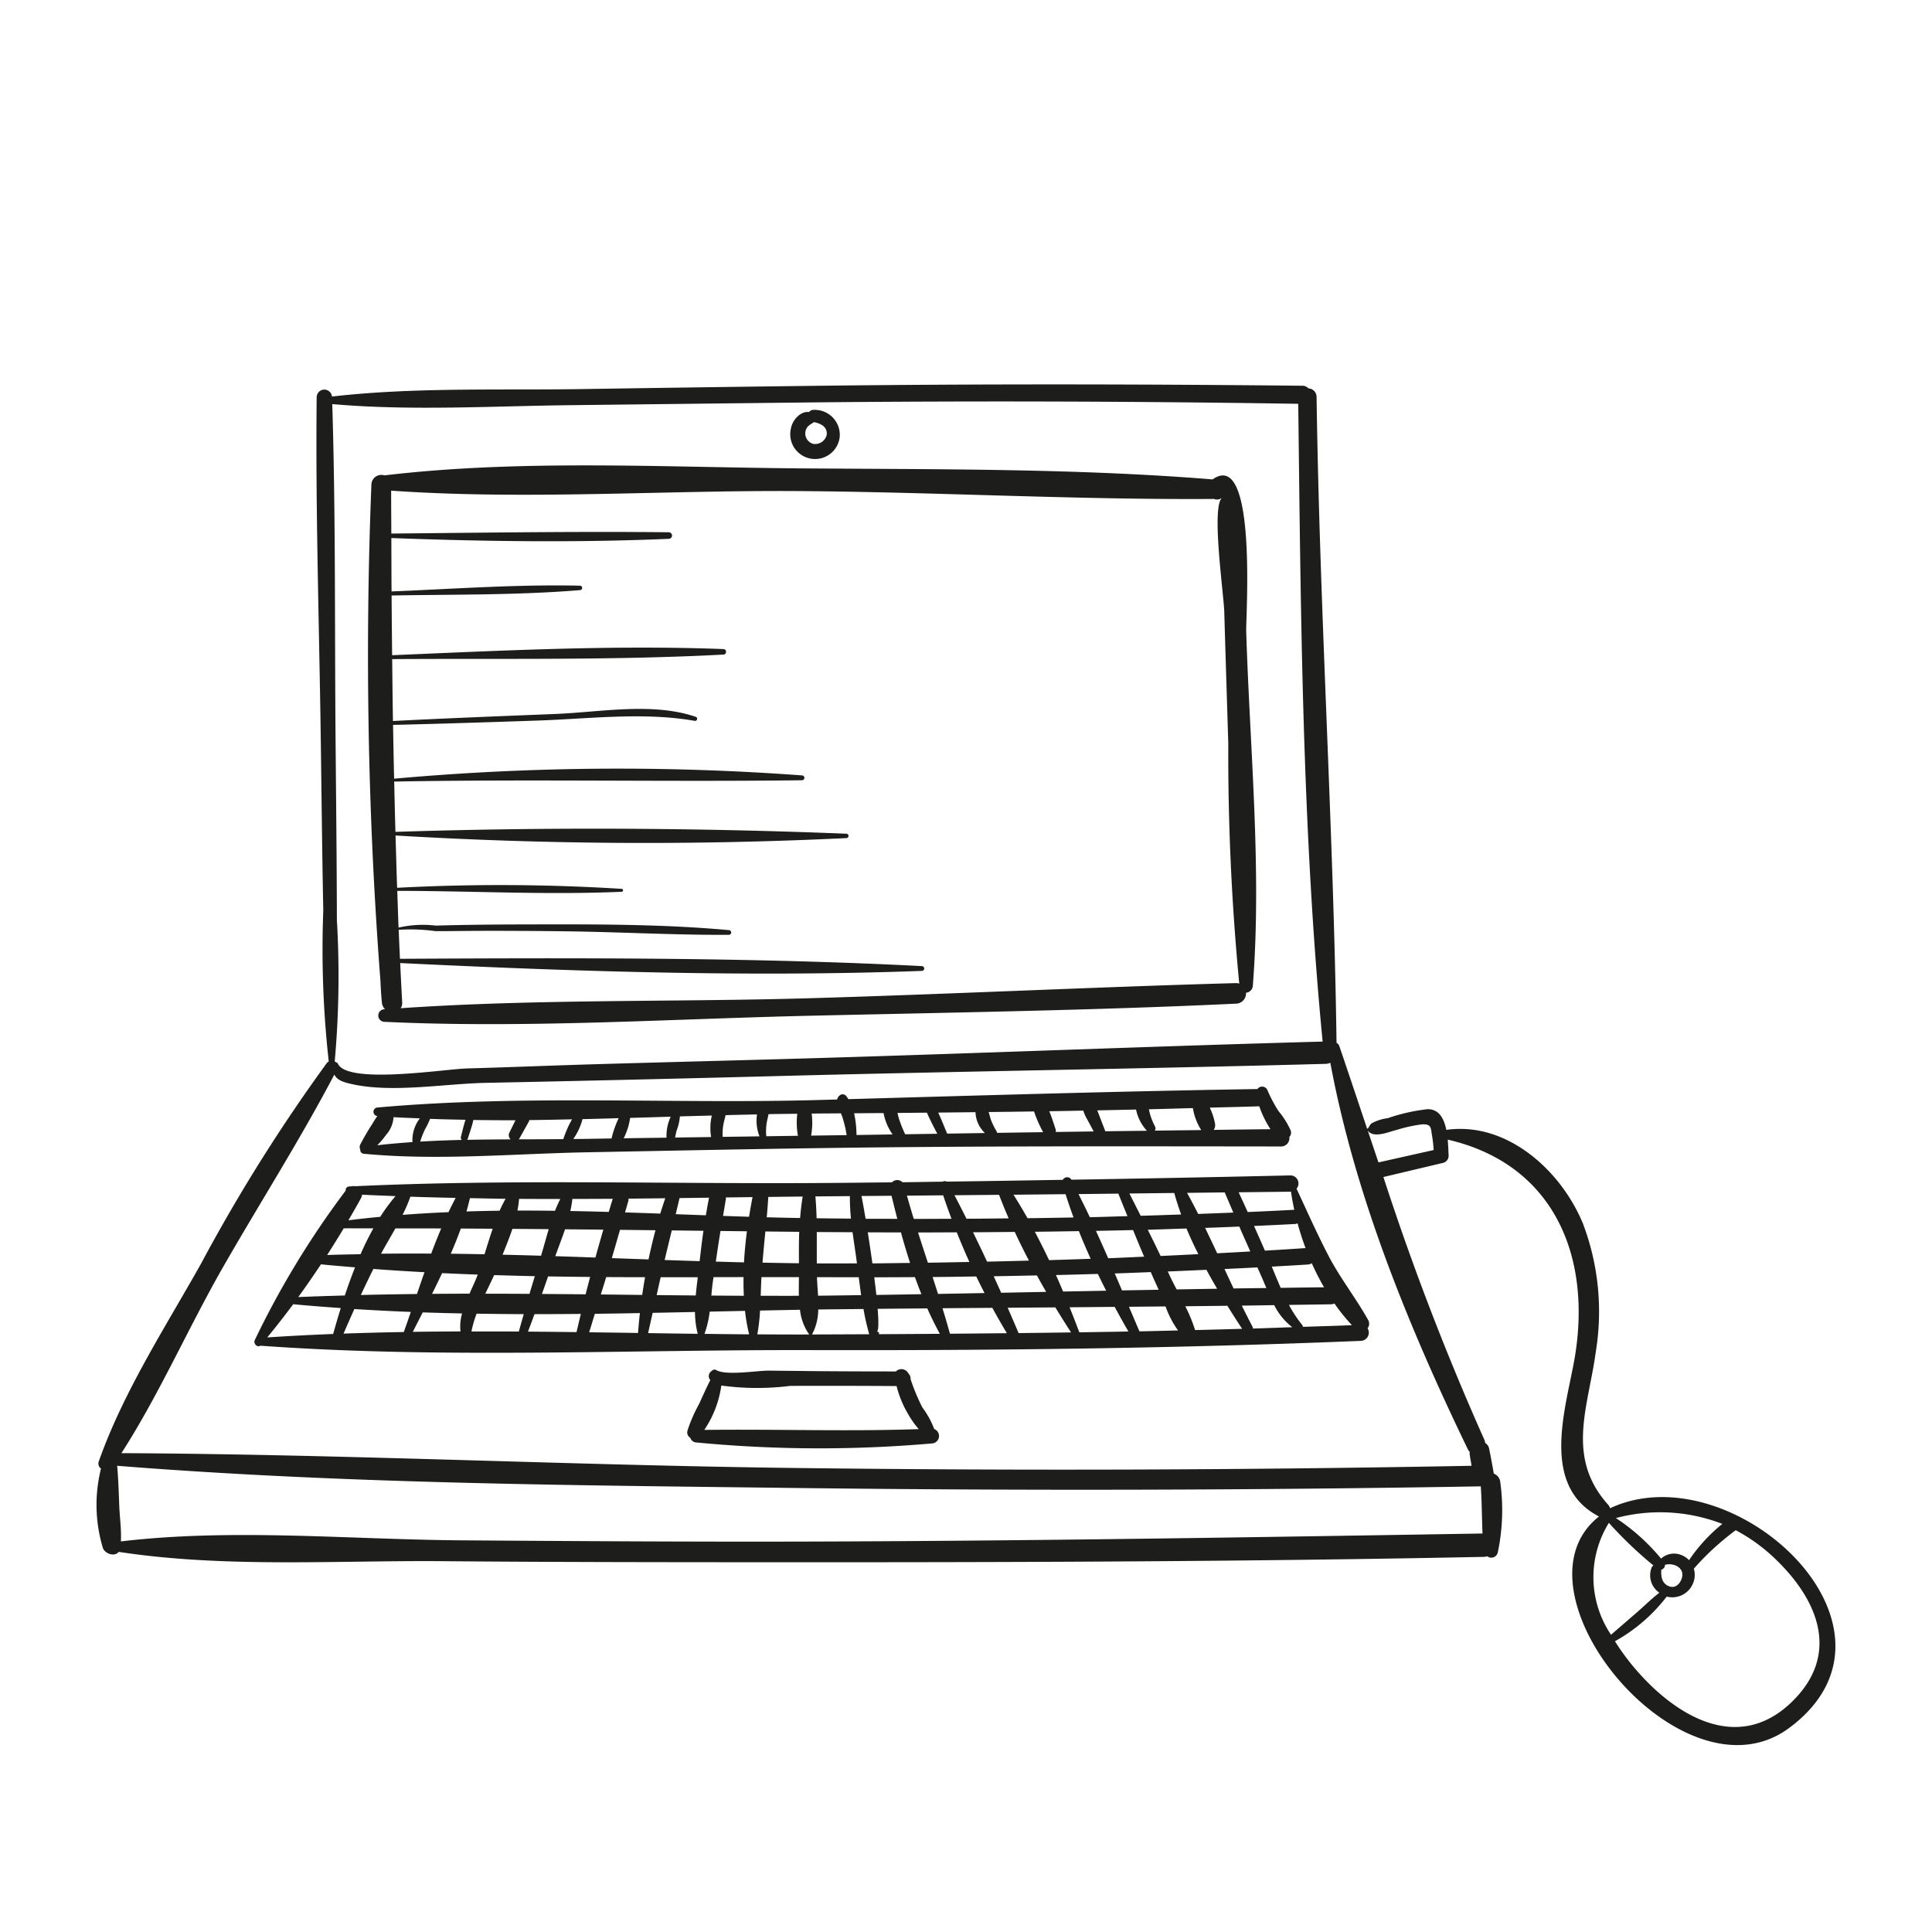
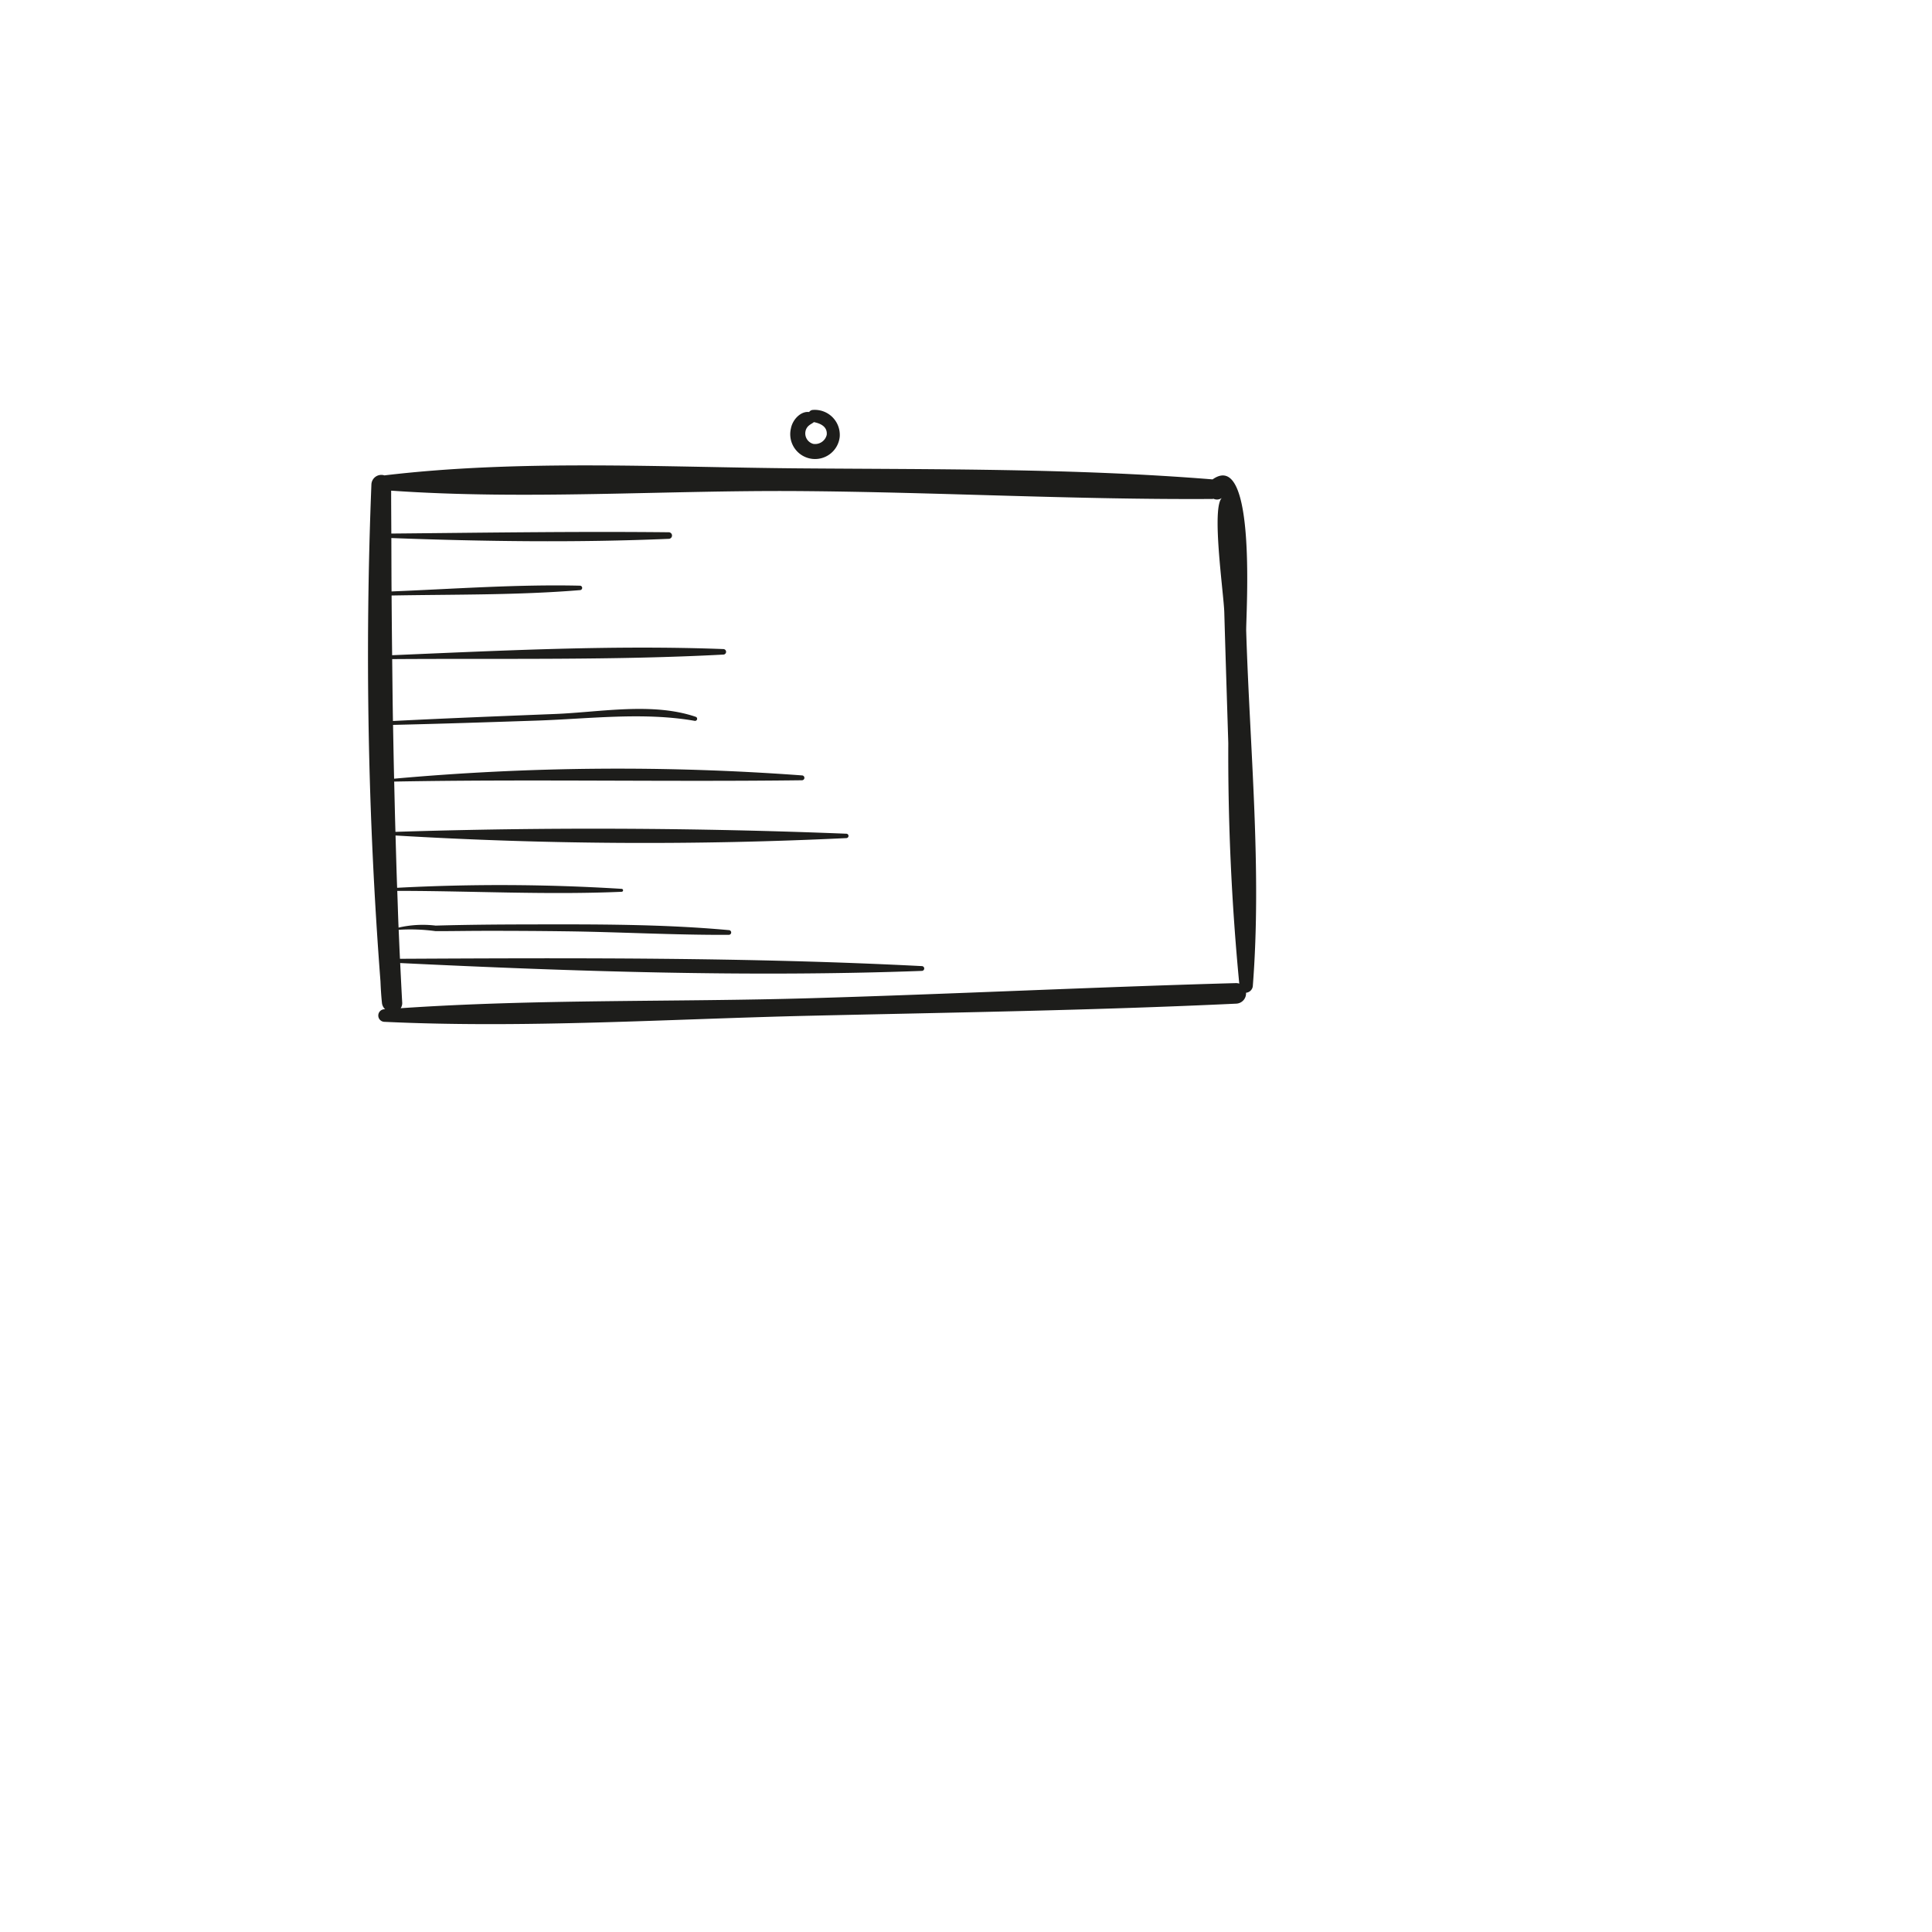
<svg xmlns="http://www.w3.org/2000/svg" viewBox="0 0 100 100">
  <defs>
    <style>.a{fill:#1d1d1b;}.b{fill:none;}</style>
  </defs>
  <title>Icone</title>
  <path class="a" d="M64.503,32.664c-.023-.739.579-9.492-1.741-7.85l-.003-.001c-7.105-.574-14.297-.514-21.422-.571-7.062-.057-14.405-.471-21.427.362l-.01.003a.514.514,0,0,0-.676.468,221.302,221.302,0,0,0,.469,25.717c.015.368.037.735.075,1.101a.52.52,0,0,0,.165.343l-.027.002a.326.326,0,0,0,0,.652c7.298.344,14.737-.149,22.042-.316,7.345-.168,14.696-.278,22.035-.625a.53.53,0,0,0,.511-.565.386.386,0,0,0,.35-.333C65.319,44.999,64.689,38.728,64.503,32.664Zm-.519,18.221c-7.347.204-14.689.567-22.035.782-7.042.205-14.18.037-21.21.518a.464.464,0,0,0,.079-.292c-.039-.682-.071-1.364-.105-2.046,8.933.434,18.076.736,27.012.406a.124.124,0,0,0,0-.247c-8.952-.461-18.057-.424-27.023-.379-.025-.5-.044-1.001-.067-1.501a9.674,9.674,0,0,1,1.914.07c.79.001,1.581-.014,2.372-.016q2.135-.004,4.269.023c2.844.033,5.691.198,8.534.184a.122.122,0,0,0,0-.244c-3.455-.316-6.965-.302-10.432-.295-1.581.003-3.163.016-4.743.061a5.557,5.557,0,0,0-1.919.104c-.028-.634-.043-1.268-.068-1.902,3.864.002,7.763.216,11.621.047a.076.076,0,0,0,0-.151,101.334,101.334,0,0,0-11.627-.055c-.034-.902-.056-1.805-.083-2.707a216.47,216.47,0,0,0,23.332.135.113.113,0,0,0,0-.227c-7.721-.308-15.61-.345-23.337-.096-.026-.868-.044-1.735-.065-2.603,7.04-.13,14.072.02,21.107-.068a.125.125,0,0,0,0-.251,129.581,129.581,0,0,0-21.111.17c-.022-.928-.038-1.856-.055-2.785,2.481-.056,4.961-.139,7.441-.222,2.682-.09,5.507-.452,8.162.011a.108.108,0,0,0,.057-.209c-2.242-.761-4.937-.238-7.259-.145-2.802.112-5.605.221-8.406.364-.019-1.068-.027-2.136-.04-3.204,5.703-.04,11.46.068,17.152-.234a.143.143,0,0,0,0-.285c-5.688-.216-11.465.077-17.154.318q-.018-1.545-.028-3.091c3.241-.06,6.52-.012,9.749-.278a.115.115,0,0,0,0-.23c-3.239-.075-6.511.167-9.751.298-.007-.921-.007-1.843-.011-2.764,4.768.178,9.592.244,14.357.041a.17.17,0,0,0,0-.34c-4.78-.05-9.576.023-14.358.067-.003-.74-.01-1.481-.009-2.221,6.969.488,14.105-.027,21.091.022,7.139.051,14.284.452,21.422.408a.479.479,0,0,0,.052-.01.424.424,0,0,0,.453-.06c-.586.432.077,4.958.105,5.94.064,2.258.137,4.516.207,6.774a124.399,124.399,0,0,0,.568,12.442A.52.52,0,0,0,63.984,50.885Z" />
  <path class="b" d="M20.154,52.423a.004.004,0,0,0,0-.009" />
  <path class="a" d="M42.042,21.221a.257.257,0,0,0-.161.106c-.418-.058-.858.376-.945.858a1.284,1.284,0,1,0,2.528.422A1.295,1.295,0,0,0,42.042,21.221Zm.055,1.755a.561.561,0,0,1-.406-.647.513.513,0,0,1,.197-.318c.069-.058.151-.092.22-.148l.018-.014c.342.065.711.235.665.66A.619.619,0,0,1,42.096,22.976Z" />
-   <path class="a" d="M66.81,58.524a4.241,4.241,0,0,0-.637-1.017A7.691,7.691,0,0,1,65.595,56.41a.298.298,0,0,0-.511-.041c-7.06.112-14.115.324-21.172.523a1.55,1.55,0,0,0-.111-.158c-.175-.208-.429-.035-.47.175q-.477.013-.954.027c-7.569.21-15.293-.286-22.832.388a.222.222,0,0,0-.012.443c-.119.152-.215.335-.306.475-.206.315-.393.643-.568.976a.309.309,0,0,0-.012.287.196.196,0,0,0,.164.211c3.82.37,7.795-.003,11.63-.075,4.038-.076,8.077-.16,12.116-.217,7.917-.112,15.833-.091,23.75-.083a.428.428,0,0,0,.429-.489A.338.338,0,0,0,66.81,58.524Zm-45.461.591c-.611.042-1.22.093-1.824.164a3.894,3.894,0,0,0,.453-.532,1.531,1.531,0,0,0,.393-.923c.452.029.906.042,1.36.062A1.846,1.846,0,0,0,21.349,59.114Zm2.552-.113c-.719.017-1.437.044-2.151.087a4.821,4.821,0,0,1,.238-.617,4.219,4.219,0,0,0,.272-.56c.61.024,1.222.035,1.834.048-.095.286-.159.586-.235.876A.167.167,0,0,0,23.901,59.001Zm2.529-.028c-.75.003-1.501.008-2.251.024a.193.193,0,0,0,.035-.065c.098-.317.218-.637.287-.963q1.089.017,2.18.013l-.313.636A.297.297,0,0,0,26.43,58.973Zm2.728-.013q-1.152.009-2.313.011a.296.296,0,0,0,.043-.051q.24-.429.48-.858a.31.31,0,0,0,.028-.088c.736-.005,1.474-.024,2.212-.039A5.468,5.468,0,0,0,29.158,58.96Zm2.495-.034c-.405.007-.809.012-1.214.02-.253.005-.509.005-.764.008a3.331,3.331,0,0,0,.465-.984.215.215,0,0,0,.002-.044c.627-.014,1.253-.033,1.88-.05A5.303,5.303,0,0,0,31.653,58.926Zm2.845-.041c-.739.011-1.477.019-2.216.031a3.446,3.446,0,0,0,.334-1.055q1.051-.03,2.1-.063A2.34,2.34,0,0,0,34.499,58.885Zm2.309-.033c-.621.009-1.242.017-1.864.026.023-.124.047-.247.081-.37a2.552,2.552,0,0,0,.167-.724c.552-.017,1.102-.03,1.653-.045A2.831,2.831,0,0,0,36.808,58.852Zm.597-.009a2.713,2.713,0,0,1,.069-.782c.029-.116.059-.229.083-.342.543-.014,1.086-.026,1.628-.038a2.187,2.187,0,0,0,.127,1.135Q38.358,58.831,37.405,58.844Zm2.259-.032a2.742,2.742,0,0,1,.029-.736c.024-.135.066-.271.085-.408.498-.01.993-.013,1.49-.02a3.84,3.84,0,0,0,.034,1.14Q40.484,58.8,39.664,58.812Zm2.406-.034L41.982,58.779a3.754,3.754,0,0,0,.03-1.14c.121-.001.243-.004.364-.005.384-.002.768-.005,1.152-.007.036.092.072.184.1.277a6.17,6.17,0,0,1,.194.85C43.239,58.761,42.655,58.771,42.071,58.778Zm2.263-.031a5.32,5.32,0,0,0-.124-1.124c.508-.003,1.016-.008,1.525-.011a2.848,2.848,0,0,0,.466,1.107C45.578,58.727,44.955,58.738,44.333,58.747Zm2.52-.038a6.366,6.366,0,0,1-.331-.834c-.025-.088-.046-.179-.066-.269.507-.004,1.015-.01,1.522-.014.057.143.13.283.193.415.108.228.228.452.346.676Q47.685,58.696,46.853,58.709Zm2.172-.033c-.122-.291-.238-.586-.367-.874-.031-.069-.062-.142-.094-.215.643-.006,1.286-.014,1.928-.021a1.568,1.568,0,0,0,.488,1.08Q50.002,58.661,49.025,58.676Zm2.584-.039a.229.229,0,0,0-.025-.081,3.726,3.726,0,0,1-.303-.624c-.038-.122-.068-.25-.109-.373q1.175-.013,2.35-.031a6.519,6.519,0,0,0,.473,1.073Q52.802,58.619,51.608,58.636Zm3.037-.045a.276.276,0,0,0-.008-.148c-.102-.298-.197-.622-.327-.926.587-.009,1.174-.023,1.761-.033a2.115,2.115,0,0,0,.19.432q.175.323.349.646Q55.628,58.577,54.646,58.591Zm2.566-.037-0-.002q-.172-.445-.344-.891c-.025-.065-.049-.128-.074-.19.67-.012,1.34-.028,2.009-.042a2.303,2.303,0,0,0,.562,1.098C58.647,58.537,57.93,58.543,57.212,58.554Zm2.562-.032a.227.227,0,0,0,.006-.229,3.161,3.161,0,0,1-.287-.758c-.01-.04-.017-.08-.024-.12.759-.017,1.518-.042,2.276-.061a2.995,2.995,0,0,0,.426,1.128l.009.01C61.378,58.502,60.576,58.51,59.774,58.522Zm3.049-.039a.441.441,0,0,0,.07-.306,3.173,3.173,0,0,0-.243-.777c-.01-.024-.02-.047-.03-.07.853-.023,1.706-.04,2.559-.069a5.375,5.375,0,0,0,.282.663,5.157,5.157,0,0,0,.3.523C64.782,58.455,63.802,58.47,62.823,58.483Z" />
-   <path class="a" d="M70.815,68.323c-.633-1.137-1.443-2.155-2.049-3.319-.593-1.139-1.115-2.314-1.656-3.477a.418.418,0,0,0-.314-.688q-5.667.131-11.336.222a.261.261,0,0,0-.452.007c-2.002.033-4.003.067-6.005.092a.236.236,0,0,0-.214.003c-.692.008-1.385.023-2.077.03a.382.382,0,0,0-.546.005c-1.243.012-2.485.027-3.728.035-8.002.051-16.059-.205-24.054.165a.458.458,0,0,0-.188.007c-.039.002-.078.003-.117.005a.19.19,0,0,0-.187.217,45.544,45.544,0,0,0-4.703,7.733c-.086.182.121.402.283.293,9.392.679,19.005.203,28.421.228,9.519.025,19.043-.087,28.555-.478a.428.428,0,0,0,.338-.652A.382.382,0,0,0,70.815,68.323ZM39.767,61.953q.89-.011,1.78-.02c-.061.367-.104.738-.133,1.111l-.037-0q-.844-.014-1.691-.038Q39.734,62.48,39.767,61.953Zm-.151,1.788c.584.006,1.168.013,1.752.018-.02.544-.019,1.087-.014,1.626-.628-.005-1.258-.019-1.887-.03C39.51,64.817,39.562,64.279,39.616,63.742Zm-.204,2.362c.648-0,1.296-.001,1.941.001-.004.314-.011.64-.003.966-.658.003-1.317 0-1.976-.001C39.385,66.746,39.396,66.424,39.412,66.103Zm-2.119-2.388q.684.008,1.368.016c-.068.527-.122,1.066-.152,1.609-.486-.011-.973-.026-1.459-.04C37.128,64.772,37.205,64.243,37.293,63.716ZM36.884,66.434c.014-.11.033-.219.048-.329q.777-.001,1.553-.003c-.005.326.001.648.016.967-.56-.002-1.121-.007-1.681-.011C36.838,66.85,36.858,66.641,36.884,66.434Zm-1.716-4.392c.003-.011-0-.02.002-.03q.765-.01,1.53-.02-.089.454-.164.911-.78-.028-1.561-.057C35.039,62.578,35.101,62.311,35.167,62.043Zm-2.648.132a.403.403,0,0,0,.01-.132q.952-.009,1.904-.021c-.09.262-.177.527-.259.795q-.911-.033-1.823-.062C32.407,62.561,32.465,62.368,32.519,62.175Zm1.408,1.502c-.135.499-.253,1.004-.361,1.512q-.949-.034-1.899-.068c.143-.488.283-.976.423-1.464Q33.009,63.667,33.927,63.677Zm-4.301-1.619c.696-.002,1.392-.003,2.088-.008-.071.226-.138.454-.207.68q-.994-.029-1.988-.047A5.703,5.703,0,0,0,29.626,62.058Zm1.602,1.589c-.142.48-.277.962-.411,1.444q-1.039-.037-2.077-.071c.164-.456.345-.921.505-1.391C29.906,63.635,30.567,63.639,31.228,63.647Zm-4.36-1.593q1.067.007,2.134.007a6.366,6.366,0,0,0-.276.61q-.973-.013-1.945-.01A5.193,5.193,0,0,0,26.867,62.053ZM28.402,63.621c-.138.463-.262.929-.398,1.375-.664-.021-1.327-.037-1.99-.053.174-.438.355-.884.508-1.337C27.148,63.612,27.775,63.615,28.402,63.621Zm-.718,2.433c-.093.305-.187.61-.277.916q-1.144-.008-2.287-.008c.157-.329.314-.652.457-.963C26.28,66.02,26.982,66.041,27.684,66.054Zm-3.36-4.038c.615.011,1.23.027,1.845.033-.112.199-.216.404-.31.618-.572.006-1.144.02-1.715.038C24.212,62.474,24.268,62.245,24.324,62.016Zm1.177,1.583c-.15.438-.287.884-.423,1.322q-.873-.018-1.745-.028c.186-.433.363-.867.519-1.304C24.403,63.593,24.952,63.595,25.501,63.599Zm-4.26-1.658q1.171.038,2.344.062-.192.363-.37.738-1.191.05-2.378.14A8.137,8.137,0,0,0,21.242,61.94ZM19.723,64.892c.239-.439.497-.873.743-1.311.79.002,1.581-.001,2.371.003q-.272.642-.517,1.302Q21.02,64.877,19.723,64.892Zm2.248.958q-.198.565-.39,1.128-1.453.016-2.905.051.317-.678.65-1.348Q20.645,65.779,21.97,65.849Zm-3.291-3.822a.493.493,0,0,0,.06-.191c.577.03,1.155.051,1.733.073a9.25,9.25,0,0,0-.791,1.072c-.55.052-1.1.11-1.649.181C18.252,62.785,18.472,62.409,18.68,62.027Zm-.888,1.55c.511-.002,1.022.002,1.533.002-.239.428-.46.876-.662,1.337-.577.012-1.155.021-1.731.042Q17.373,64.275,17.791,63.577Zm-1.178,1.863c.586.061,1.175.107,1.763.157-.192.483-.368.971-.529,1.456-.803.023-1.607.047-2.409.082C15.843,66.58,16.232,66.013,16.613,65.441Zm.631,3.606q-1.709.066-3.412.178.691-.84,1.344-1.719c.818.08,1.64.141,2.462.199C17.495,68.164,17.365,68.614,17.244,69.047ZM20.9,68.946q-1.561.026-3.118.081.274-.638.56-1.271,1.458.092,2.922.149Q21.084,68.433,20.9,68.946Zm2.936-.031q-1.236.004-2.47.021.253-.497.514-1.007,1.018.034,2.037.055A2.39,2.39,0,0,0,23.836,68.916Zm-1.472-1.946q.265-.531.519-1.072.922.043,1.845.076c-.113.305-.273.639-.428.987Q23.331,66.962,22.364,66.97Zm4.491,1.952c-.818-.006-1.635-.005-2.452-.004a5.286,5.286,0,0,1,.267-.921c.812.012,1.625.022,2.438.024C27.023,68.32,26.937,68.62,26.855,68.921Zm2.988.029q-1.257-.016-2.515-.026c.115-.301.227-.602.338-.904q1.199-.001,2.398-.012C29.989,68.322,29.913,68.636,29.842,68.95Zm-1.793-1.975c.109-.302.214-.605.32-.908q1.087.017,2.175.027c-.079.3-.158.599-.234.9C29.557,66.986,28.804,66.981,28.05,66.975Zm4.975,2.019q-1.265-.019-2.531-.036c.101-.318.196-.638.296-.956q1.166-.015,2.331-.037C33.082,68.309,33.05,68.653,33.025,68.994Zm.216-1.969q-1.071-.012-2.142-.024c.092-.301.188-.599.278-.9q1.006.006,2.011.007Q33.307,66.566,33.241,67.025Zm.306,1.977c.076-.351.158-.699.235-1.049q1.096-.022,2.191-.045a4.581,4.581,0,0,0,.142,1.13Q34.831,69.022,33.546,69.002Zm2.466-1.949q-1.012-.009-2.024-.02c.07-.308.136-.617.207-.924q.961,0,1.922-.001C36.079,66.417,36.04,66.734,36.012,67.053Zm.201-1.776q-.905-.028-1.812-.06c.12-.51.246-1.021.369-1.531l1.639.019C36.335,64.228,36.272,64.753,36.213,65.277Zm.251,3.764a5.198,5.198,0,0,0,.268-1.151q.914-.02,1.828-.04a9.342,9.342,0,0,0,.214,1.215C38.006,69.06,37.235,69.05,36.464,69.041Zm2.306-6.062q-.672-.021-1.346-.044c.05-.291.097-.581.147-.872a.434.434,0,0,0-.002-.083q.691-.009,1.382-.018Q38.855,62.452,38.771,62.979Zm.429,6.087a10.055,10.055,0,0,0,.14-1.232q1.035-.022,2.067-.04a2.729,2.729,0,0,0,.475,1.276l.005.003C40.994,69.076,40.097,69.071,39.2,69.066Zm28.697-3.68a13.283,13.283,0,0,0,.636,1.244c-.748.007-1.497.019-2.245.029-.159-.363-.309-.731-.46-1.099.623-.034,1.246-.069,1.869-.109A.429.429,0,0,0,67.897,65.386ZM62.377,63.556q.884-.031,1.769-.069c.187.431.379.859.57,1.289q-.858.048-1.715.093Q62.693,64.209,62.377,63.556Zm.621,3.149q-1.048.017-2.096.035c-.153-.292-.298-.574-.415-.838-.014-.031-.029-.061-.042-.091.667-.026,1.333-.057,2-.086Q62.713,66.221,62.998,66.705Zm2.084-1.105c.051.113.1.228.152.341.105.232.207.479.312.727-.565.008-1.131.013-1.696.022q-.237-.502-.471-1.006Q64.23,65.645,65.082,65.6Zm2.081-2.28c.117.428.252.856.412,1.28q-1.051.073-2.102.133-.279-.64-.565-1.277,1.062-.046,2.124-.102A.375.375,0,0,0,67.163,63.32Zm-.341-1.645c.041.31.101.625.17.943q-1.205.066-2.41.116-.233-.512-.47-1.022c.895-.01,1.79-.018,2.685-.03C66.806,61.681,66.812,61.676,66.822,61.675Zm-3.429.044c.146.349.296.696.444,1.044-.606.024-1.213.048-1.819.07q-.279-.552-.575-1.091C62.093,61.735,62.743,61.726,63.393,61.719Zm-1.368,3.196c-.651.031-1.302.066-1.953.094q-.325-.683-.664-1.358c.668-.017,1.336-.043,2.004-.064C61.598,64.034,61.806,64.477,62.025,64.915ZM50.531,66.07q.209.432.429.858-1.204.023-2.407.045-.14-.437-.282-.874C49.024,66.094,49.777,66.08,50.531,66.07Zm-2.504-.713q-.257-.781-.509-1.565c.668.001,1.336-.005,2.004-.007q.31.773.654,1.534C49.46,65.331,48.743,65.349,48.026,65.357Zm2.339-1.575c.719-.003,1.439-.012,2.158-.018q.347.748.734,1.485c-.722.018-1.444.039-2.167.053C50.854,64.793,50.61,64.287,50.366,63.783Zm3.303,2.233q.236.429.481.852-1.165.023-2.329.046c-.127-.285-.258-.569-.387-.854C52.179,66.048,52.924,66.03,53.669,66.015ZM53.564,63.756c.759-.008,1.518-.021,2.277-.033q.289.721.612,1.432c-.718.024-1.436.049-2.153.069C54.065,64.728,53.819,64.239,53.564,63.756Zm3.259,2.182q.212.438.433.869-1.115.022-2.231.042c-.121-.285-.243-.57-.37-.853C55.378,65.98,56.1,65.959,56.823,65.938ZM56.727,63.71c.64-.012,1.281-.027,1.921-.042q.28.691.571,1.378c-.62.025-1.239.058-1.859.08C57.154,64.651,56.94,64.181,56.727,63.71Zm2.836,2.134c.134.305.27.61.411.913-.633.012-1.266.022-1.899.034-.124-.292-.251-.584-.376-.877C58.32,65.896,58.942,65.867,59.563,65.844Zm1.217-4.095c.101.372.223.743.356,1.112-.698.023-1.396.049-2.094.068q-.293-.576-.583-1.154C59.233,61.768,60.006,61.757,60.78,61.749Zm-2.896.033q.237.583.472,1.166c-.649.016-1.298.041-1.947.054-.188-.404-.388-.799-.584-1.196C56.511,61.799,57.197,61.789,57.884,61.782Zm-2.73.03q.191.603.413,1.204c-.794.014-1.589.029-2.383.038-.233-.415-.476-.819-.725-1.216Q53.806,61.825,55.154,61.811Zm-3.442.032q.231.61.496,1.218c-.728.007-1.455.017-2.183.02-.202-.409-.411-.812-.619-1.217Q50.56,61.855,51.713,61.844Zm-2.894.026q.204.61.431,1.214c-.651.001-1.301.008-1.952.006q-.185-.6-.354-1.204Q47.881,61.879,48.818,61.87Zm-2.671.023q.142.594.298,1.195c-.548-.003-1.095.001-1.643-.004-.081-.483-.154-.893-.211-1.179Q45.369,61.9,46.148,61.893Zm-1.574,5.143c-.744.009-1.487.023-2.231.029-.018-.323-.044-.645-.056-.959.721.003,1.442.003,2.162.004C44.488,66.419,44.529,66.728,44.573,67.036Zm-.252-1.911c.012.089.023.178.035.267-.693.002-1.385.005-2.078.003-.002-.54.001-1.083-.001-1.626q.925.007,1.851.011C44.19,64.231,44.259,64.681,44.321,65.125Zm-1.882-3.201q.775-.006,1.551-.013a10.515,10.515,0,0,0,.056,1.165c-.593-.006-1.186-.011-1.779-.02-.01-.379-.029-.755-.062-1.13C42.282,61.925,42.36,61.924,42.439,61.924Zm-.412,7.149.004-.002a2.78,2.78,0,0,0,.321-1.291c.781-.012,1.562-.017,2.342-.027a12.176,12.176,0,0,0,.297,1.307Q43.509,69.066,42.027,69.072Zm2.889-5.288q.858.004,1.717.005c.145.528.302,1.055.472,1.579-.65.006-1.3.02-1.95.023C45.079,64.845,44.996,64.294,44.916,63.785Zm.335,2.327q1.053-.001,2.107-.008.159.446.334.883c-.777.012-1.554.028-2.332.038C45.328,66.737,45.291,66.429,45.251,66.112Zm.239,2.946.005-.015c.027-.073-.052-.128-.116-.116.102-.019.104-.489.048-1.182.856-.01,1.713-.015,2.569-.023.2.451.417.889.65,1.316C47.595,69.044,46.543,69.053,45.49,69.058Zm3.679-.025c-.122-.442-.251-.881-.386-1.319q1.291-.011,2.581-.02.363.665.751,1.312C51.133,69.015,50.151,69.026,49.169,69.033Zm3.553-.033c-.184-.438-.374-.875-.564-1.312q1.234-.009,2.467-.018.401.66.813,1.296C54.533,68.978,53.628,68.991,52.723,69Zm3.143-.04q-.241-.644-.504-1.296c.778-.006,1.556-.014,2.335-.02q.349.648.71,1.274Q57.136,68.942,55.866,68.961Zm3.112-.05c-.181-.421-.361-.847-.542-1.272.631-.005,1.263-.012,1.894-.018a4.951,4.951,0,0,0,.646,1.244C60.31,68.879,59.644,68.898,58.978,68.91Zm2.881-.066a7.873,7.873,0,0,0-.508-1.233q1.09-.011,2.18-.024c.252.406.507.805.761,1.193C63.481,68.802,62.67,68.825,61.859,68.844Zm2.961-.196c-.186-.353-.365-.71-.542-1.069.559-.007,1.118-.017,1.677-.025a3.271,3.271,0,0,0,.935,1.142c-.68.022-1.359.05-2.039.069A.273.273,0,0,0,64.82,68.648Zm2.62.029a.208.208,0,0,0-.045-.106,6.504,6.504,0,0,1-.678-1.029c.724-.011,1.448-.019,2.171-.032a.454.454,0,0,0,.183-.041,9.604,9.604,0,0,0,.906,1.122C69.132,68.627,68.286,68.649,67.44,68.677Z" />
-   <path class="a" d="M48.355,73.966a4.5,4.5,0,0,0-.613-1.115,10.574,10.574,0,0,1-.61-1.462.388.388,0,0,0-.116-.304.406.406,0,0,0-.647-.099c-1.455-.001-2.909-.004-4.364-.019q-1.1-.012-2.2-.023c-.611-.006-2.235.273-2.732-.03a.184.184,0,0,0-.218.028l-.079.071a.302.302,0,0,0-.01.419c-.205.405-.391.814-.578,1.23A7.892,7.892,0,0,0,35.58,74.06a.331.331,0,0,0,.151.363.339.339,0,0,0,.291.237,66.977,66.977,0,0,0,12.216.052A.386.386,0,0,0,48.355,73.966Zm-11.901.046a5.45,5.45,0,0,0,.882-2.297,13.71,13.71,0,0,0,3.57.018q2.751-.009,5.501.009a5.333,5.333,0,0,0,.587,1.432,4.496,4.496,0,0,0,.561.797C43.847,74.1,40.157,73.965,36.453,74.012Z" />
-   <path class="a" d="M83.335,78.067l-.001.001a.399.399,0,0,0-.09-.175c-2.229-2.478-1.023-5.083-.639-7.971a12.854,12.854,0,0,0-.677-6.603c-1.144-2.757-3.944-5.279-7.067-4.837-.119-.584-.379-1.088-.984-1.07a9.64,9.64,0,0,0-2.048.465,2.324,2.324,0,0,0-.854.279.954.954,0,0,0-.14.216c-.004.002-.01-.002-.013.002l-.039.039a.066.066,0,0,0-.014.029c-.477-1.424-.954-2.852-1.442-4.285a.315.315,0,0,0-.148-.183c-.156-11.14-.874-22.277-1.033-33.423a.446.446,0,0,0-.421-.45.431.431,0,0,0-.319-.135c-8.408-.086-16.816-.099-25.225.004q-6.1.075-12.199.171c-4.226.06-8.597-.099-12.799.384a.397.397,0,0,0-.792.027c-.063,5.956.135,11.924.215,17.88.039,2.899.069,5.799.127,8.698a52.503,52.503,0,0,0,.283,7.812.36.36,0,0,0-.11.096,88.816,88.816,0,0,0-6.519,10.403C8.548,68.71,6.366,72.084,5.118,75.629a.318.318,0,0,0,.11.384,7.715,7.715,0,0,0,.1,4.118c.125.309.615.455.818.194,5.481.839,11.287.435,16.819.482,5.982.051,11.964.053,17.946.055,11.962.003,23.931-.035,35.89-.279a.636.636,0,0,0,.178-.031.343.343,0,0,0,.546-.198,10.604,10.604,0,0,0,.129-3.637.517.517,0,0,0-.337-.442l-.002-.023q-.107-.628-.235-1.253a.446.446,0,0,0-.209-.314.512.512,0,0,0-.038-.158,138.003,138.003,0,0,1-5.228-13.604q1.549-.368,3.098-.735a.381.381,0,0,0,.278-.364c-.012-.224-.019-.525-.048-.837,5.553,1.278,7.55,6.16,6.518,11.603-.487,2.567-1.656,6.367,1.313,7.903-4.892,3.853,4.324,15.028,9.836,10.951C99.604,84.262,89.672,75.099,83.335,78.067ZM29.501,20.972q6.34-.074,12.68-.145,12.508-.122,25.016.074c.134,10.968.204,22.088,1.262,33.011-8.541.234-17.081.581-25.622.838-3.954.119-7.909.214-11.863.329-2.262.065-4.523.16-6.785.223-1.203.033-6.213.846-6.705-.252a.114.114,0,0,0-.097-.067.314.314,0,0,0-.062-.045,49.566,49.566,0,0,0,.112-7.322c-.006-3.061-.04-6.121-.067-9.182-.051-5.835.008-11.685-.172-17.518C21.248,21.273,25.44,21.019,29.501,20.972ZM76.734,79.374c-11.78.193-23.556.39-35.338.418-5.82.014-11.641-.024-17.461-.064-5.809-.04-11.901-.633-17.679.056.034-.616-.06-1.241-.084-1.859-.027-.686-.046-1.373-.108-2.056,11.69.929,23.484,1.006,35.204,1.15q17.688.217,35.377-.086C76.703,77.745,76.7,78.561,76.734,79.374Zm-.753-4.349a.467.467,0,0,0,.094.124.539.539,0,0,0-.005.129c.03.197.066.394.099.591q-17.449.33-34.902.115c-11.661-.141-23.323-.711-34.982-.769,1.959-3.045,3.46-6.488,5.257-9.625,1.908-3.33,3.978-6.572,5.763-9.97.15.301.474.401.982.509,2.088.442,4.738-.038,6.87-.081q7.09-.144,14.177-.327c9.76-.263,19.525-.39,29.285-.656a.581.581,0,0,0,.238-.057C70.14,61.904,72.943,68.747,75.981,75.025ZM71.349,60.166q-.278-.824-.555-1.65c.3.429,1.106.059,1.487-.028a7.561,7.561,0,0,1,1.336-.293c.493-.016.435.196.507.598a6.51,6.51,0,0,1,.082.733Q72.778,59.846,71.349,60.166ZM89.148,78.877a8.56,8.56,0,0,0-1.723,1.878,1.061,1.061,0,0,0-.353-.247,1.004,1.004,0,0,0-1.097.165,10.41,10.41,0,0,0-2.338-2.098A8.919,8.919,0,0,1,89.148,78.877ZM87.051,81.684c-.089.287-.321.54-.646.426-.391-.137-.441-.514-.414-.866a.249.249,0,0,0,.188-.249C86.628,80.871,87.217,81.149,87.051,81.684ZM83.275,78.823A20.978,20.978,0,0,0,85.584,81.03a.219.219,0,0,0-.081.075,1.088,1.088,0,0,0,.386,1.335c-.398.3-.761.667-1.131.988q-.685.594-1.372,1.187A5.337,5.337,0,0,1,83.275,78.823Zm9.449,9.287c-2.756,2.65-5.949.725-8.009-1.645a11.987,11.987,0,0,1-1.126-1.514A8.699,8.699,0,0,0,86.268,82.64a1.159,1.159,0,0,0,1.36-.679,1.12,1.12,0,0,0,.044-.766,13.793,13.793,0,0,1,2.169-1.991,9.104,9.104,0,0,1,2.113,1.549C94.181,82.918,95.226,85.704,92.724,88.11Z" />
</svg>